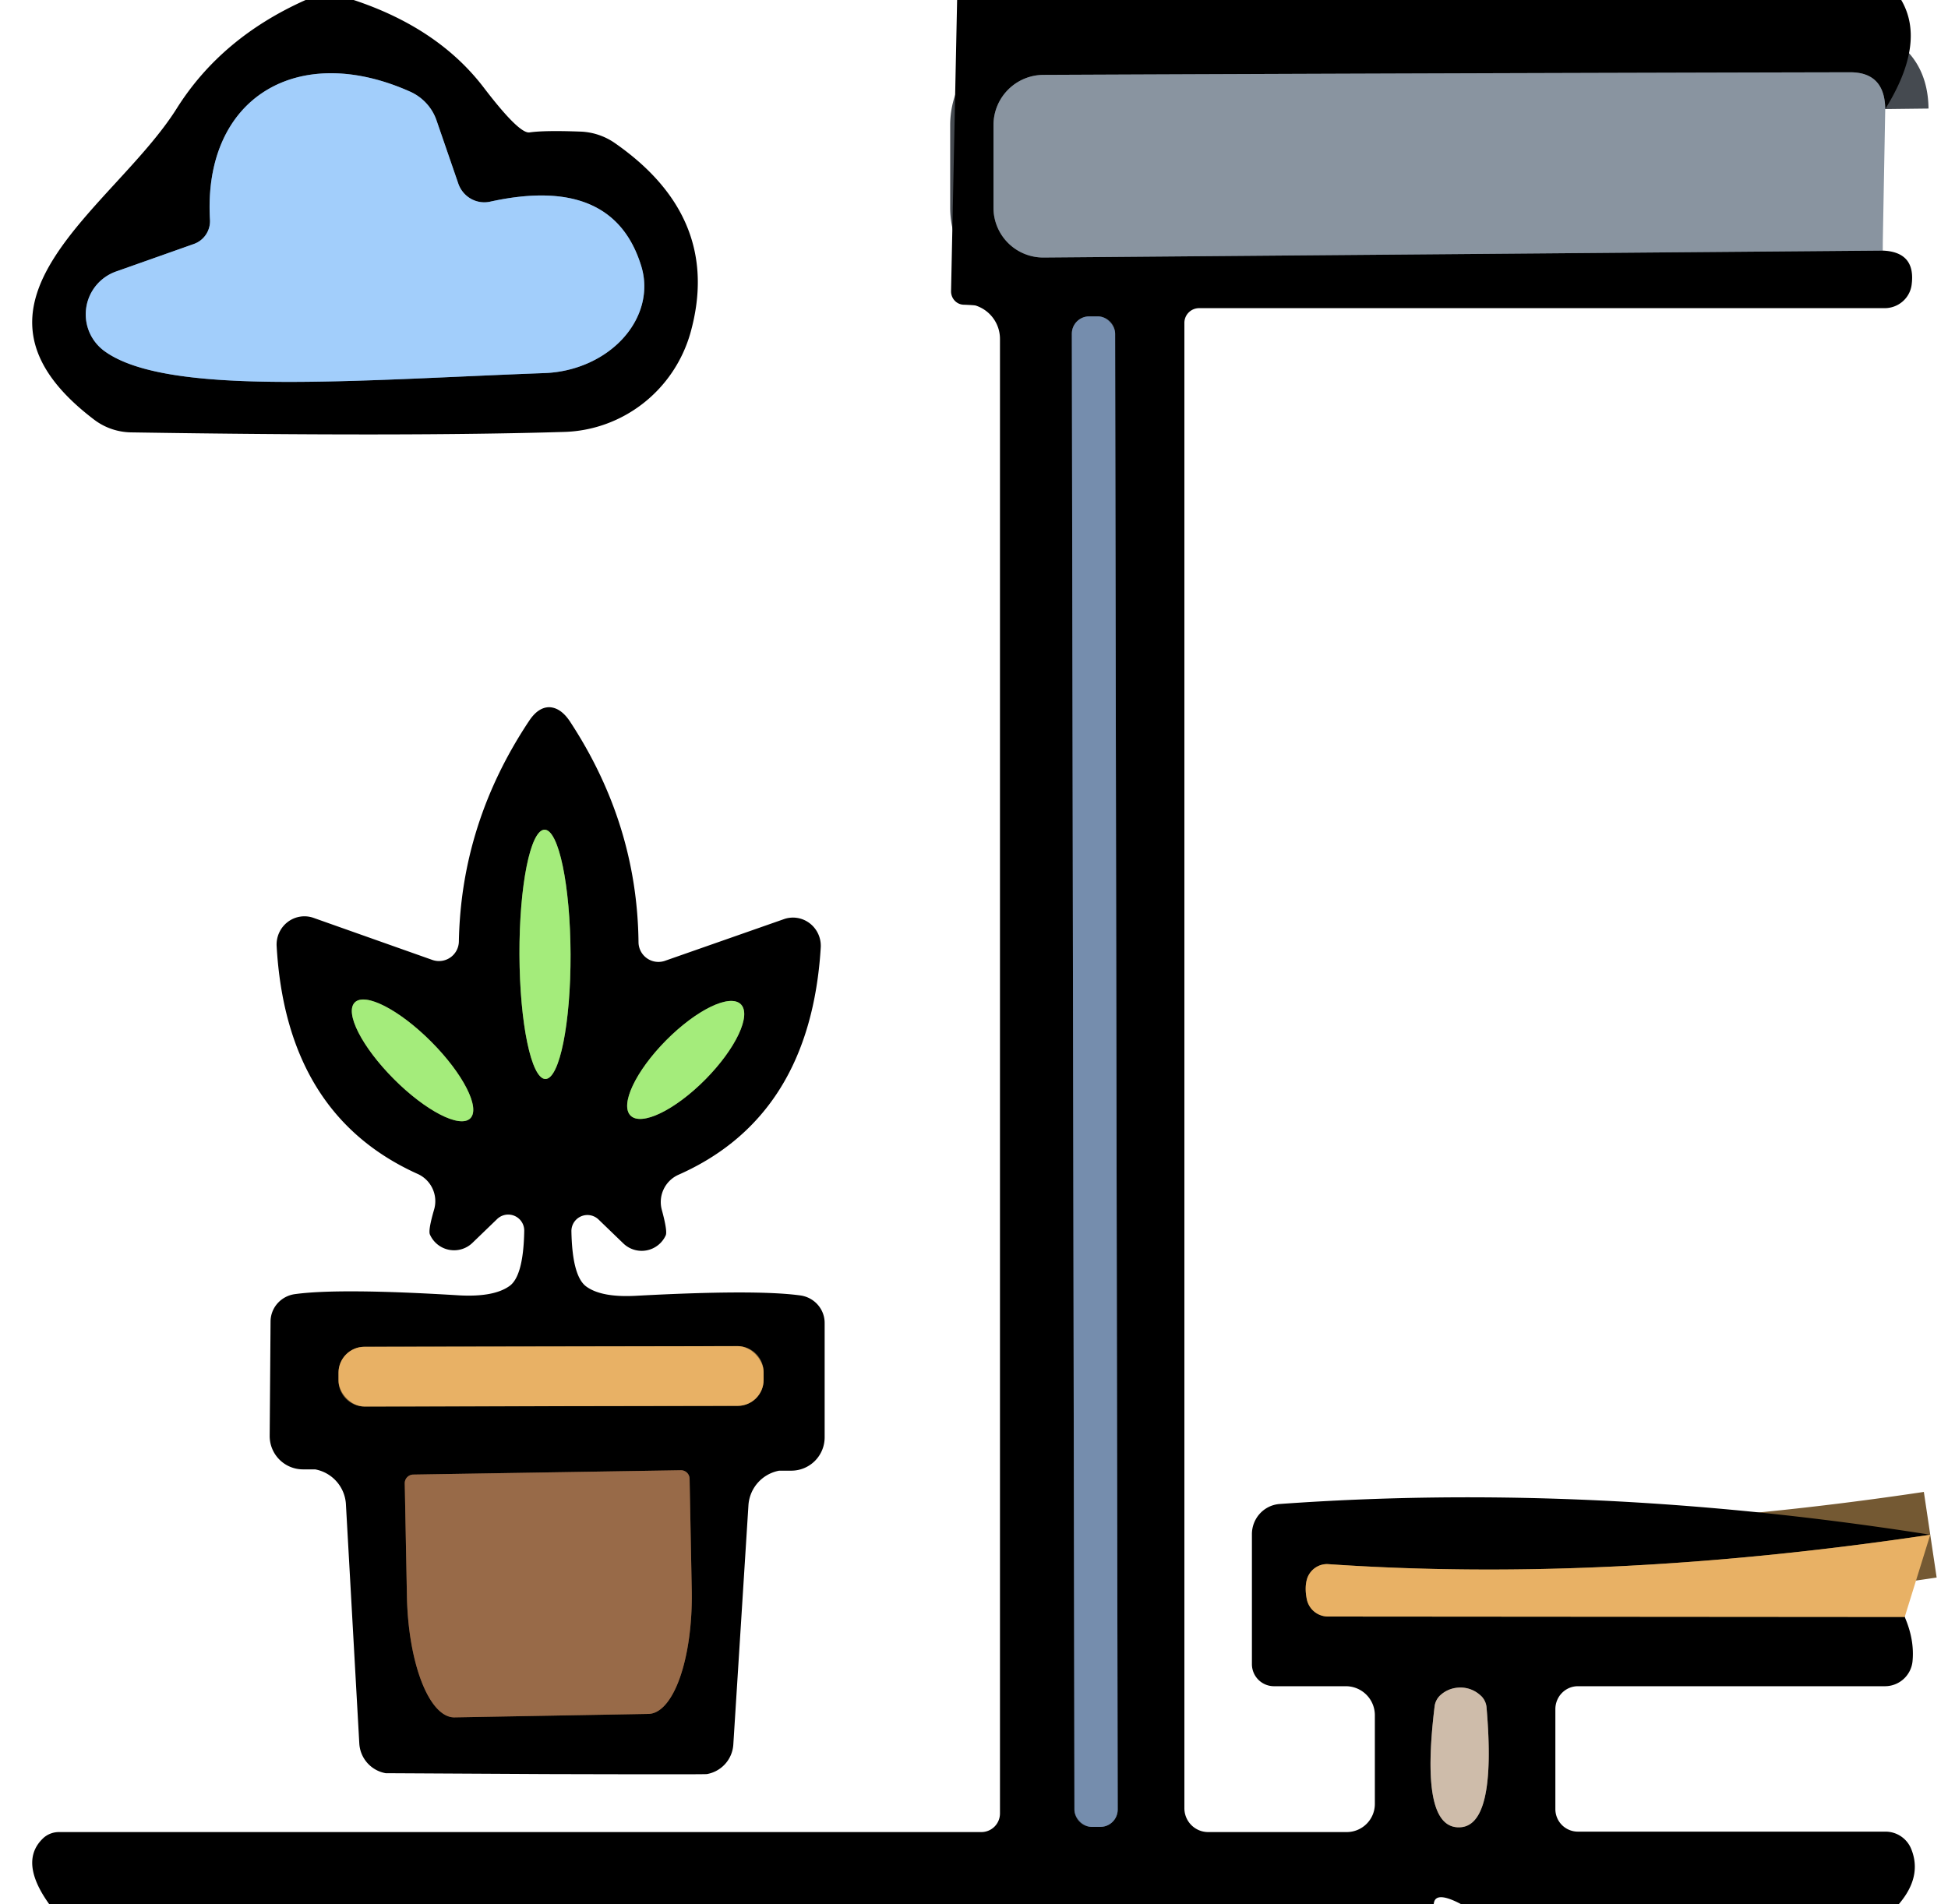
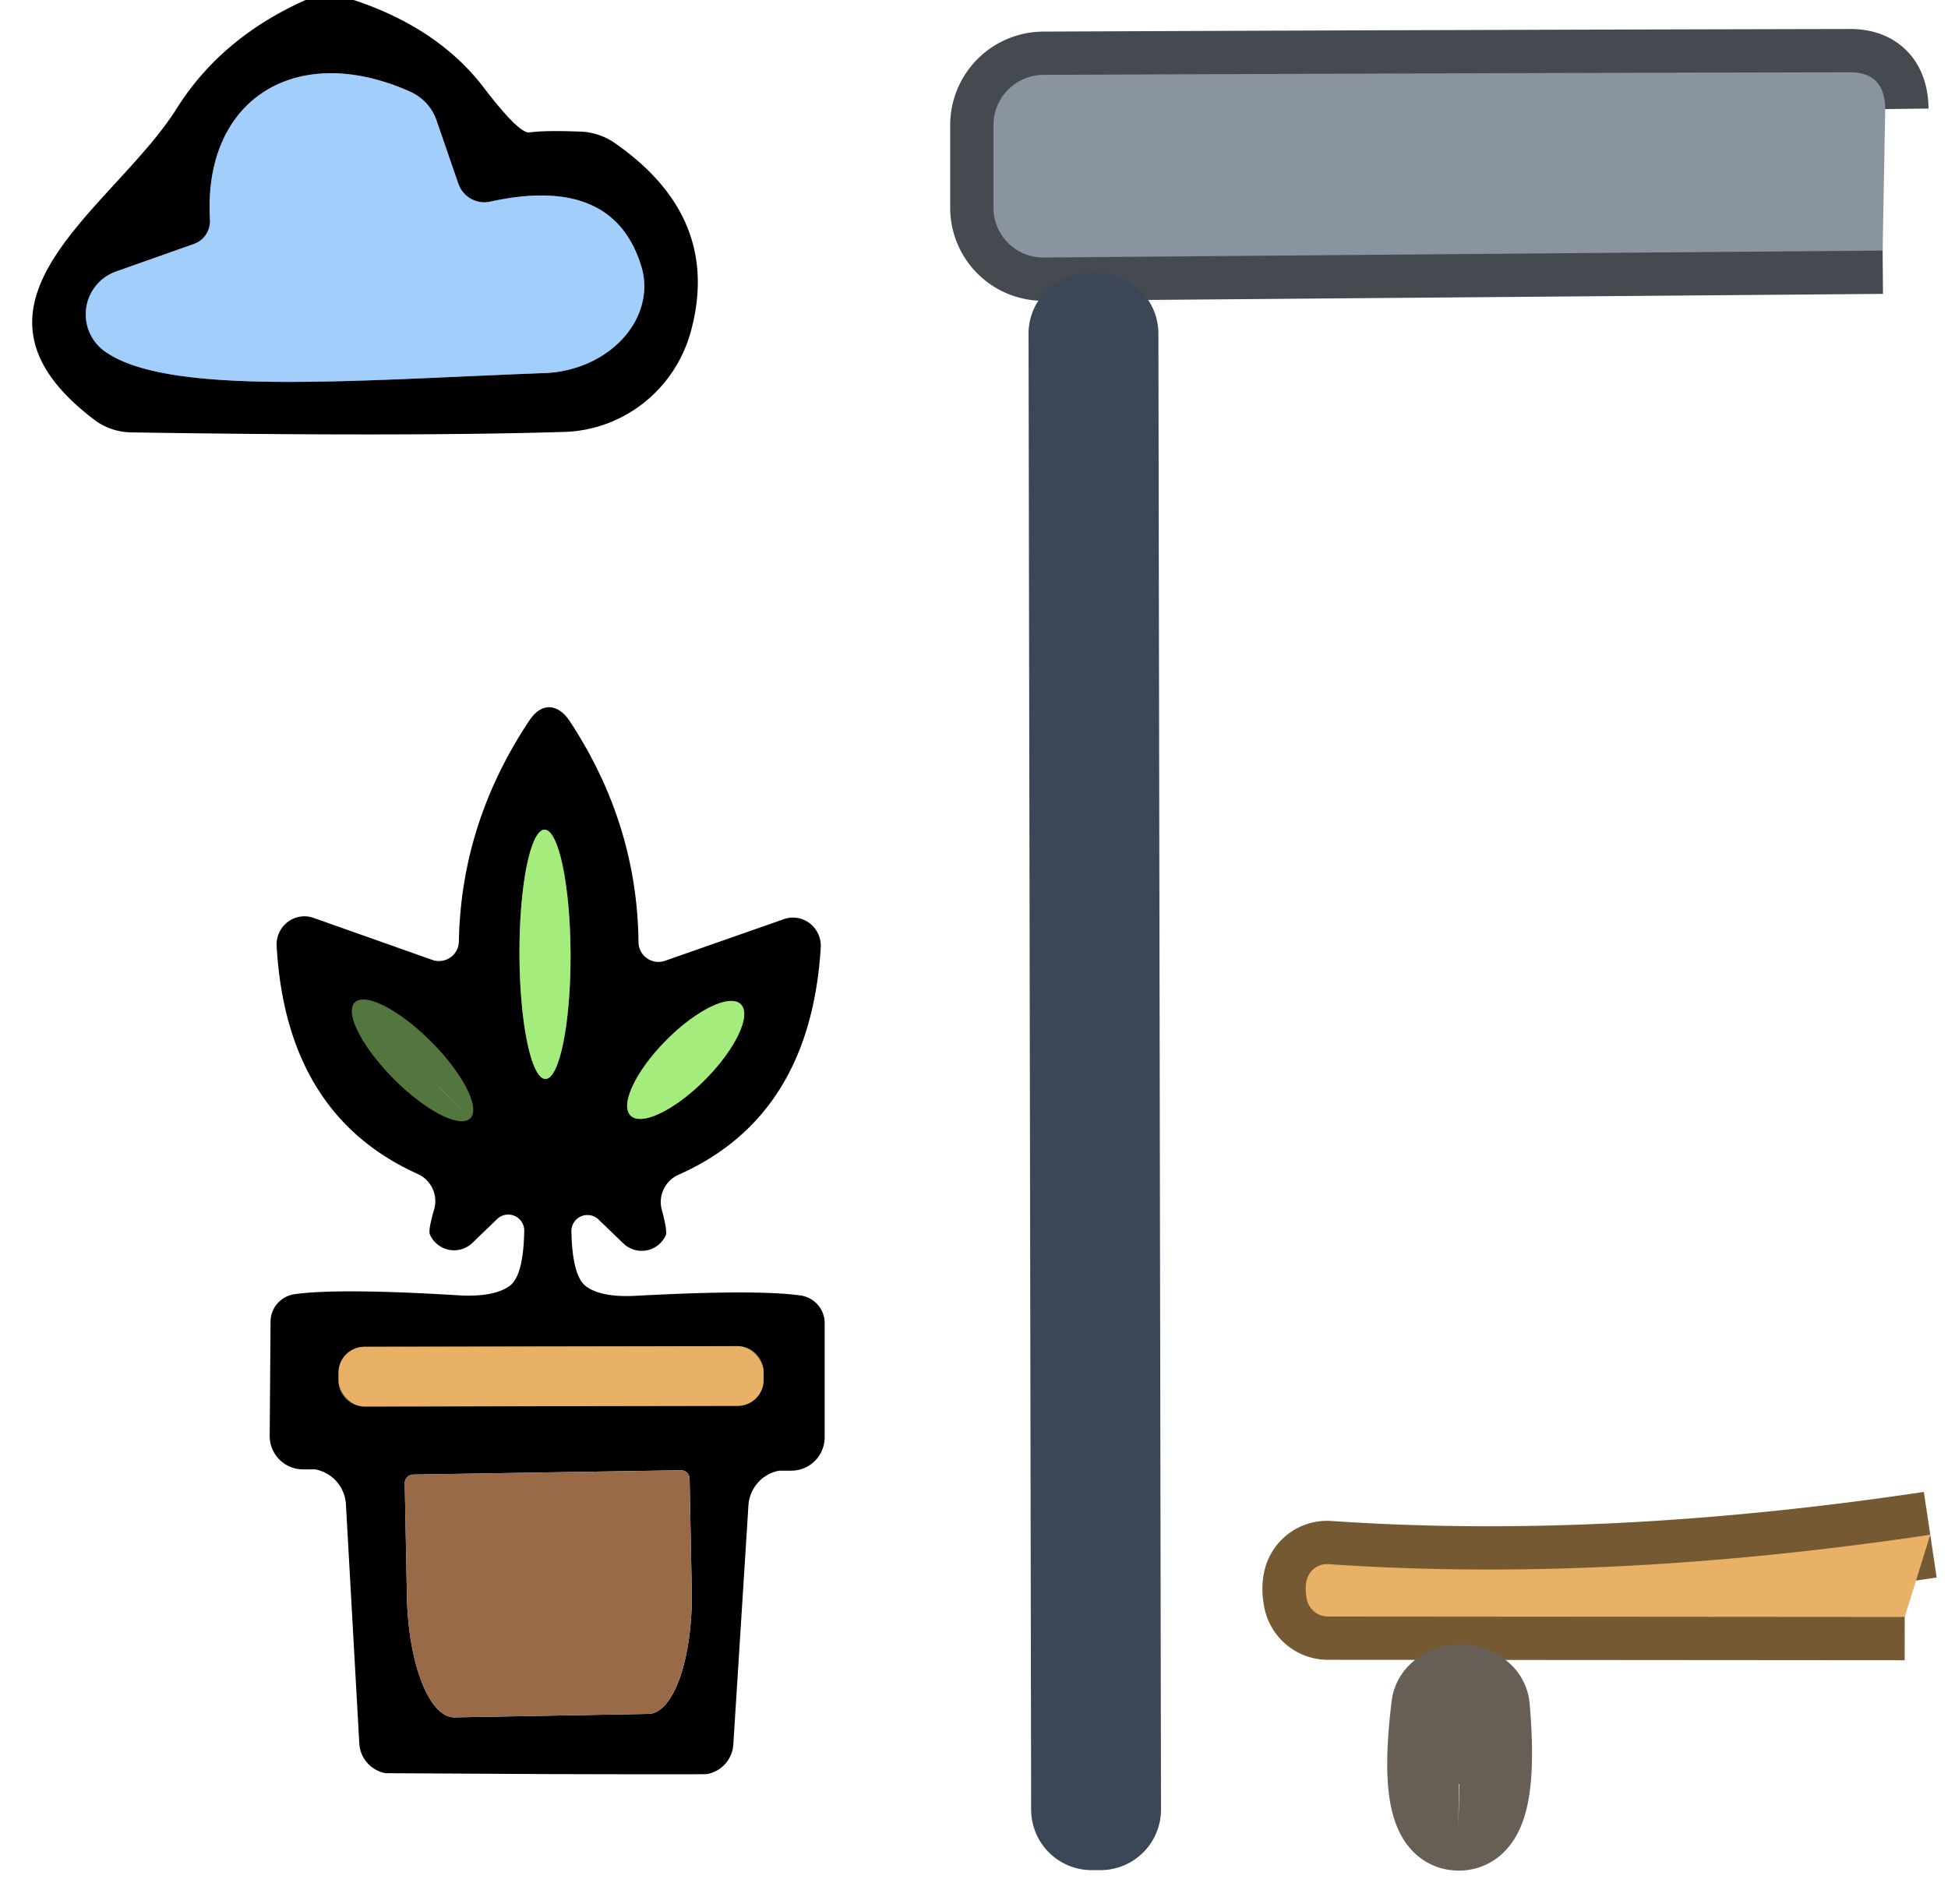
<svg xmlns="http://www.w3.org/2000/svg" version="1.1" viewBox="0.00 0.00 45.00 44.00">
  <g stroke-width="2.00" fill="none" stroke-linecap="butt">
    <path stroke="#51677e" vector-effect="non-scaling-stroke" d="   M 4.47 5.64   L 2.69 6.27   A 1.05 1.05 0.0 0 0 2.41 8.11   C 3.86 9.17 8.23 8.78 12.58 8.62   A 2.29 1.90 -8.0 0 0 14.82 6.17   Q 14.18 4.03 11.32 4.66   A 0.64 0.63 73.8 0 1 10.59 4.25   L 10.08 2.77   A 1.14 1.12 2.8 0 0 9.48 2.12   C 6.87 0.95 4.69 2.26 4.85 5.07   A 0.56 0.56 0.0 0 1 4.47 5.64" />
    <path stroke="#454a50" vector-effect="non-scaling-stroke" d="   M 43.55 2.52   Q 43.54 1.67 42.74 1.67   Q 33.33 1.69 24.11 1.73   A 1.16 1.16 0.0 0 0 22.95 2.89   L 22.95 4.80   A 1.15 1.15 0.0 0 0 24.11 5.95   L 43.49 5.79" />
    <path stroke="#745933" vector-effect="non-scaling-stroke" d="   M 44.59 35.46   Q 37.10 36.58 30.69 36.14   A 0.49 0.48 -77.2 0 0 30.20 36.46   Q 30.13 36.67 30.19 36.96   A 0.50 0.50 0.0 0 0 30.68 37.35   L 44.00 37.36" />
    <path stroke="#3b4757" vector-effect="non-scaling-stroke" d="   M 25.76 7.709   A 0.40 0.40 0.0 0 0 25.36 7.31   L 25.16 7.31   A 0.40 0.40 0.0 0 0 24.76 7.711   L 24.82 41.811   A 0.40 0.40 0.0 0 0 25.221 42.21   L 25.421 42.21   A 0.40 0.40 0.0 0 0 25.82 41.809   L 25.76 7.709" />
    <path stroke="#675e55" vector-effect="non-scaling-stroke" d="   M 33.69 42.22   Q 34.58 42.24 34.34 39.45   A 0.43 0.41 22.1 0 0 34.23 39.20   Q 34.03 39.00 33.75 38.99   Q 33.46 38.99 33.26 39.18   A 0.43 0.41 -20.2 0 0 33.14 39.43   Q 32.80 42.21 33.69 42.22" />
    <path stroke="#52763e" vector-effect="non-scaling-stroke" d="   M 12.6 24.93   A 2.88 0.59 89.8 0 0 13.18 22.048   A 2.88 0.59 89.8 0 0 12.58 19.17   A 2.88 0.59 89.8 0 0 12 22.052   A 2.88 0.59 89.8 0 0 12.6 24.93" />
    <path stroke="#52763e" vector-effect="non-scaling-stroke" d="   M 10.864 25.839   A 1.89 0.61 45.1 0 0 9.962 24.069   A 1.89 0.61 45.1 0 0 8.196 23.161   A 1.89 0.61 45.1 0 0 9.098 24.931   A 1.89 0.61 45.1 0 0 10.864 25.839" />
    <path stroke="#52763e" vector-effect="non-scaling-stroke" d="   M 14.567 25.776   A 1.81 0.64 134.7 0 0 16.295 24.94   A 1.81 0.64 134.7 0 0 17.113 23.203   A 1.81 0.64 134.7 0 0 15.385 24.04   A 1.81 0.64 134.7 0 0 14.567 25.776" />
    <path stroke="#745933" vector-effect="non-scaling-stroke" d="   M 17.64 31.701   A 0.60 0.60 0.0 0 0 17.039 31.102   L 8.419 31.117   A 0.60 0.60 0.0 0 0 7.82 31.719   L 7.82 31.899   A 0.60 0.60 0.0 0 0 8.421 32.498   L 17.041 32.483   A 0.60 0.60 0.0 0 0 17.64 31.881   L 17.64 31.701" />
-     <path stroke="#4c3524" vector-effect="non-scaling-stroke" d="   M 15.73 33.97   L 9.55 34.07   A 0.20 0.20 0.0 0 0 9.35 34.28   L 9.40 36.87   A 2.83 1.05 89.0 0 0 10.50 39.68   L 14.98 39.60   A 2.83 1.05 89.0 0 0 15.98 36.75   L 15.93 34.16   A 0.20 0.20 0.0 0 0 15.73 33.97" />
  </g>
  <path fill="#000000" d="   M 8.17 0.00   Q 10.13 0.65 11.18 2.03   Q 11.99 3.09 12.23 3.06   Q 12.57 3.01 13.39 3.04   A 1.49 1.48 63.0 0 1 14.21 3.31   Q 16.69 5.04 15.95 7.69   A 3.15 3.12 -82.8 0 1 13.02 9.98   Q 9.38 10.09 3.02 9.99   A 1.46 1.43 -25.3 0 1 2.18 9.70   C -1.38 7.00 2.62 4.83 4.08 2.51   Q 5.11 0.87 7.06 0.00   L 8.17 0.00   Z   M 4.47 5.64   L 2.69 6.27   A 1.05 1.05 0.0 0 0 2.41 8.11   C 3.86 9.17 8.23 8.78 12.58 8.62   A 2.29 1.90 -8.0 0 0 14.82 6.17   Q 14.18 4.03 11.32 4.66   A 0.64 0.63 73.8 0 1 10.59 4.25   L 10.08 2.77   A 1.14 1.12 2.8 0 0 9.48 2.12   C 6.87 0.95 4.69 2.26 4.85 5.07   A 0.56 0.56 0.0 0 1 4.47 5.64   Z" />
-   <path fill="#000000" d="   M 43.92 0.00   Q 44.50 0.99 43.55 2.52   Q 43.54 1.67 42.74 1.67   Q 33.33 1.69 24.11 1.73   A 1.16 1.16 0.0 0 0 22.95 2.89   L 22.95 4.80   A 1.15 1.15 0.0 0 0 24.11 5.95   L 43.49 5.79   Q 44.26 5.82 44.16 6.58   A 0.63 0.62 3.7 0 1 43.54 7.12   L 27.70 7.12   A 0.34 0.34 0.0 0 0 27.36 7.46   L 27.36 41.78   A 0.55 0.55 0.0 0 0 27.91 42.33   L 31.11 42.33   A 0.65 0.65 0.0 0 0 31.76 41.68   L 31.76 39.63   A 0.67 0.67 0.0 0 0 31.09 38.96   L 29.43 38.96   A 0.51 0.51 0.0 0 1 28.92 38.45   L 28.92 35.45   A 0.70 0.69 87.8 0 1 29.56 34.75   Q 36.79 34.23 44.59 35.46   Q 37.10 36.58 30.69 36.14   A 0.49 0.48 -77.2 0 0 30.20 36.46   Q 30.13 36.67 30.19 36.96   A 0.50 0.50 0.0 0 0 30.68 37.35   L 44.00 37.36   Q 44.23 37.89 44.18 38.39   A 0.64 0.64 0.0 0 1 43.54 38.96   L 36.45 38.96   A 0.53 0.52 -90.0 0 0 35.93 39.49   L 35.93 41.80   A 0.52 0.52 0.0 0 0 36.45 42.32   L 43.56 42.32   A 0.64 0.64 0.0 0 1 44.15 42.72   Q 44.41 43.36 43.86 44.00   L 33.76 44.00   Q 33.14 43.67 33.12 44.00   L 1.14 44.00   Q 0.42 43.00 1.01 42.46   A 0.54 0.53 24.3 0 1 1.36 42.33   L 22.67 42.33   A 0.43 0.43 0.0 0 0 23.10 41.90   L 23.10 7.83   A 0.81 0.81 0.0 0 0 22.54 7.06   Q 22.51 7.05 22.25 7.04   A 0.31 0.30 -88.0 0 1 21.97 6.73   L 22.11 0.00   L 43.92 0.00   Z   M 25.76 7.709   A 0.40 0.40 0.0 0 0 25.36 7.31   L 25.16 7.31   A 0.40 0.40 0.0 0 0 24.76 7.711   L 24.82 41.811   A 0.40 0.40 0.0 0 0 25.221 42.21   L 25.421 42.21   A 0.40 0.40 0.0 0 0 25.82 41.809   L 25.76 7.709   Z   M 33.69 42.22   Q 34.58 42.24 34.34 39.45   A 0.43 0.41 22.1 0 0 34.23 39.20   Q 34.03 39.00 33.75 38.99   Q 33.46 38.99 33.26 39.18   A 0.43 0.41 -20.2 0 0 33.14 39.43   Q 32.80 42.21 33.69 42.22   Z" />
  <path fill="#a2cefb" d="   M 4.85 5.07   C 4.69 2.26 6.87 0.95 9.48 2.12   A 1.14 1.12 2.8 0 1 10.08 2.77   L 10.59 4.25   A 0.64 0.63 73.8 0 0 11.32 4.66   Q 14.18 4.03 14.82 6.17   A 2.29 1.90 -8.0 0 1 12.58 8.62   C 8.23 8.78 3.86 9.17 2.41 8.11   A 1.05 1.05 0.0 0 1 2.69 6.27   L 4.47 5.64   A 0.56 0.56 0.0 0 0 4.85 5.07   Z" />
  <path fill="#8994a0" d="   M 43.55 2.52   L 43.49 5.79   L 24.11 5.95   A 1.15 1.15 0.0 0 1 22.95 4.80   L 22.95 2.89   A 1.16 1.16 0.0 0 1 24.11 1.73   Q 33.33 1.69 42.74 1.67   Q 43.54 1.67 43.55 2.52   Z" />
-   <rect fill="#758dad" x="-0.50" y="-17.45" transform="translate(25.29,24.76) rotate(-0.1)" width="1.00" height="34.90" rx="0.40" />
  <path fill="#000000" d="   M 12.69 16.34   Q 12.95 16.35 13.16 16.66   Q 14.72 19.03 14.75 21.77   A 0.46 0.46 0.0 0 0 15.36 22.20   L 18.10 21.24   A 0.65 0.64 81.9 0 1 18.96 21.89   Q 18.72 25.79 15.68 27.14   A 0.69 0.69 0.0 0 0 15.29 27.96   Q 15.42 28.44 15.38 28.54   A 0.61 0.61 0.0 0 1 14.40 28.73   L 13.83 28.18   A 0.37 0.37 0.0 0 0 13.20 28.45   Q 13.22 29.50 13.55 29.73   Q 13.90 29.98 14.68 29.94   Q 17.45 29.79 18.48 29.93   A 0.65 0.64 3.5 0 1 19.05 30.57   L 19.05 33.21   A 0.77 0.77 0.0 0 1 18.28 33.98   Q 18.03 33.98 18.00 33.98   A 0.87 0.87 0.0 0 0 17.29 34.77   L 16.94 40.31   A 0.74 0.74 0.0 0 1 16.33 40.99   Q 16.30 41.00 12.62 40.99   Q 8.94 40.97 8.91 40.97   A 0.74 0.74 0.0 0 1 8.30 40.28   L 7.99 34.74   A 0.87 0.87 0.0 0 0 7.28 33.95   Q 7.25 33.95 7.00 33.95   A 0.77 0.77 0.0 0 1 6.23 33.17   L 6.25 30.53   A 0.65 0.64 -3.2 0 1 6.82 29.90   Q 7.85 29.76 10.62 29.93   Q 11.40 29.97 11.76 29.72   Q 12.09 29.50 12.11 28.45   A 0.37 0.37 0.0 0 0 11.48 28.17   L 10.91 28.72   A 0.61 0.61 0.0 0 1 9.93 28.52   Q 9.89 28.42 10.03 27.94   A 0.69 0.69 0.0 0 0 9.64 27.12   Q 6.61 25.75 6.39 21.85   A 0.65 0.64 -81.6 0 1 7.25 21.21   L 9.99 22.18   A 0.46 0.46 0.0 0 0 10.60 21.76   Q 10.65 19.02 12.22 16.66   Q 12.43 16.34 12.69 16.34   Z   M 12.6 24.93   A 2.88 0.59 89.8 0 0 13.18 22.048   A 2.88 0.59 89.8 0 0 12.58 19.17   A 2.88 0.59 89.8 0 0 12 22.052   A 2.88 0.59 89.8 0 0 12.6 24.93   Z   M 10.864 25.839   A 1.89 0.61 45.1 0 0 9.962 24.069   A 1.89 0.61 45.1 0 0 8.196 23.161   A 1.89 0.61 45.1 0 0 9.098 24.931   A 1.89 0.61 45.1 0 0 10.864 25.839   Z   M 14.567 25.776   A 1.81 0.64 134.7 0 0 16.295 24.94   A 1.81 0.64 134.7 0 0 17.113 23.203   A 1.81 0.64 134.7 0 0 15.385 24.04   A 1.81 0.64 134.7 0 0 14.567 25.776   Z   M 17.64 31.701   A 0.60 0.60 0.0 0 0 17.039 31.102   L 8.419 31.117   A 0.60 0.60 0.0 0 0 7.82 31.719   L 7.82 31.899   A 0.60 0.60 0.0 0 0 8.421 32.498   L 17.041 32.483   A 0.60 0.60 0.0 0 0 17.64 31.881   L 17.64 31.701   Z   M 15.73 33.97   L 9.55 34.07   A 0.20 0.20 0.0 0 0 9.35 34.28   L 9.40 36.87   A 2.83 1.05 89.0 0 0 10.50 39.68   L 14.98 39.60   A 2.83 1.05 89.0 0 0 15.98 36.75   L 15.93 34.16   A 0.20 0.20 0.0 0 0 15.73 33.97   Z" />
  <ellipse fill="#a4ec7b" cx="0.00" cy="0.00" transform="translate(12.59,22.05) rotate(89.8)" rx="2.88" ry="0.59" />
-   <ellipse fill="#a4ec7b" cx="0.00" cy="0.00" transform="translate(9.53,24.50) rotate(45.1)" rx="1.89" ry="0.61" />
  <ellipse fill="#a4ec7b" cx="0.00" cy="0.00" transform="translate(15.84,24.49) rotate(134.7)" rx="1.81" ry="0.64" />
  <rect fill="#e8b165" x="-4.91" y="-0.69" transform="translate(12.73,31.80) rotate(-0.1)" width="9.82" height="1.38" rx="0.60" />
  <path fill="#986a48" d="   M 15.73 33.97   A 0.20 0.20 0.0 0 1 15.93 34.16   L 15.98 36.75   A 2.83 1.05 89.0 0 1 14.98 39.60   L 10.50 39.68   A 2.83 1.05 89.0 0 1 9.40 36.87   L 9.35 34.28   A 0.20 0.20 0.0 0 1 9.55 34.07   L 15.73 33.97   Z" />
  <path fill="#e8b165" d="   M 44.59 35.46   L 44.00 37.36   L 30.68 37.35   A 0.50 0.50 0.0 0 1 30.19 36.96   Q 30.13 36.67 30.20 36.46   A 0.49 0.48 -77.2 0 1 30.69 36.14   Q 37.10 36.58 44.59 35.46   Z" />
-   <path fill="#cebcaa" d="   M 33.75 38.99   Q 34.03 39.00 34.23 39.20   A 0.43 0.41 22.1 0 1 34.34 39.45   Q 34.58 42.24 33.69 42.22   Q 32.80 42.21 33.14 39.43   A 0.43 0.41 -20.2 0 1 33.26 39.18   Q 33.46 38.99 33.75 38.99   Z" />
</svg>